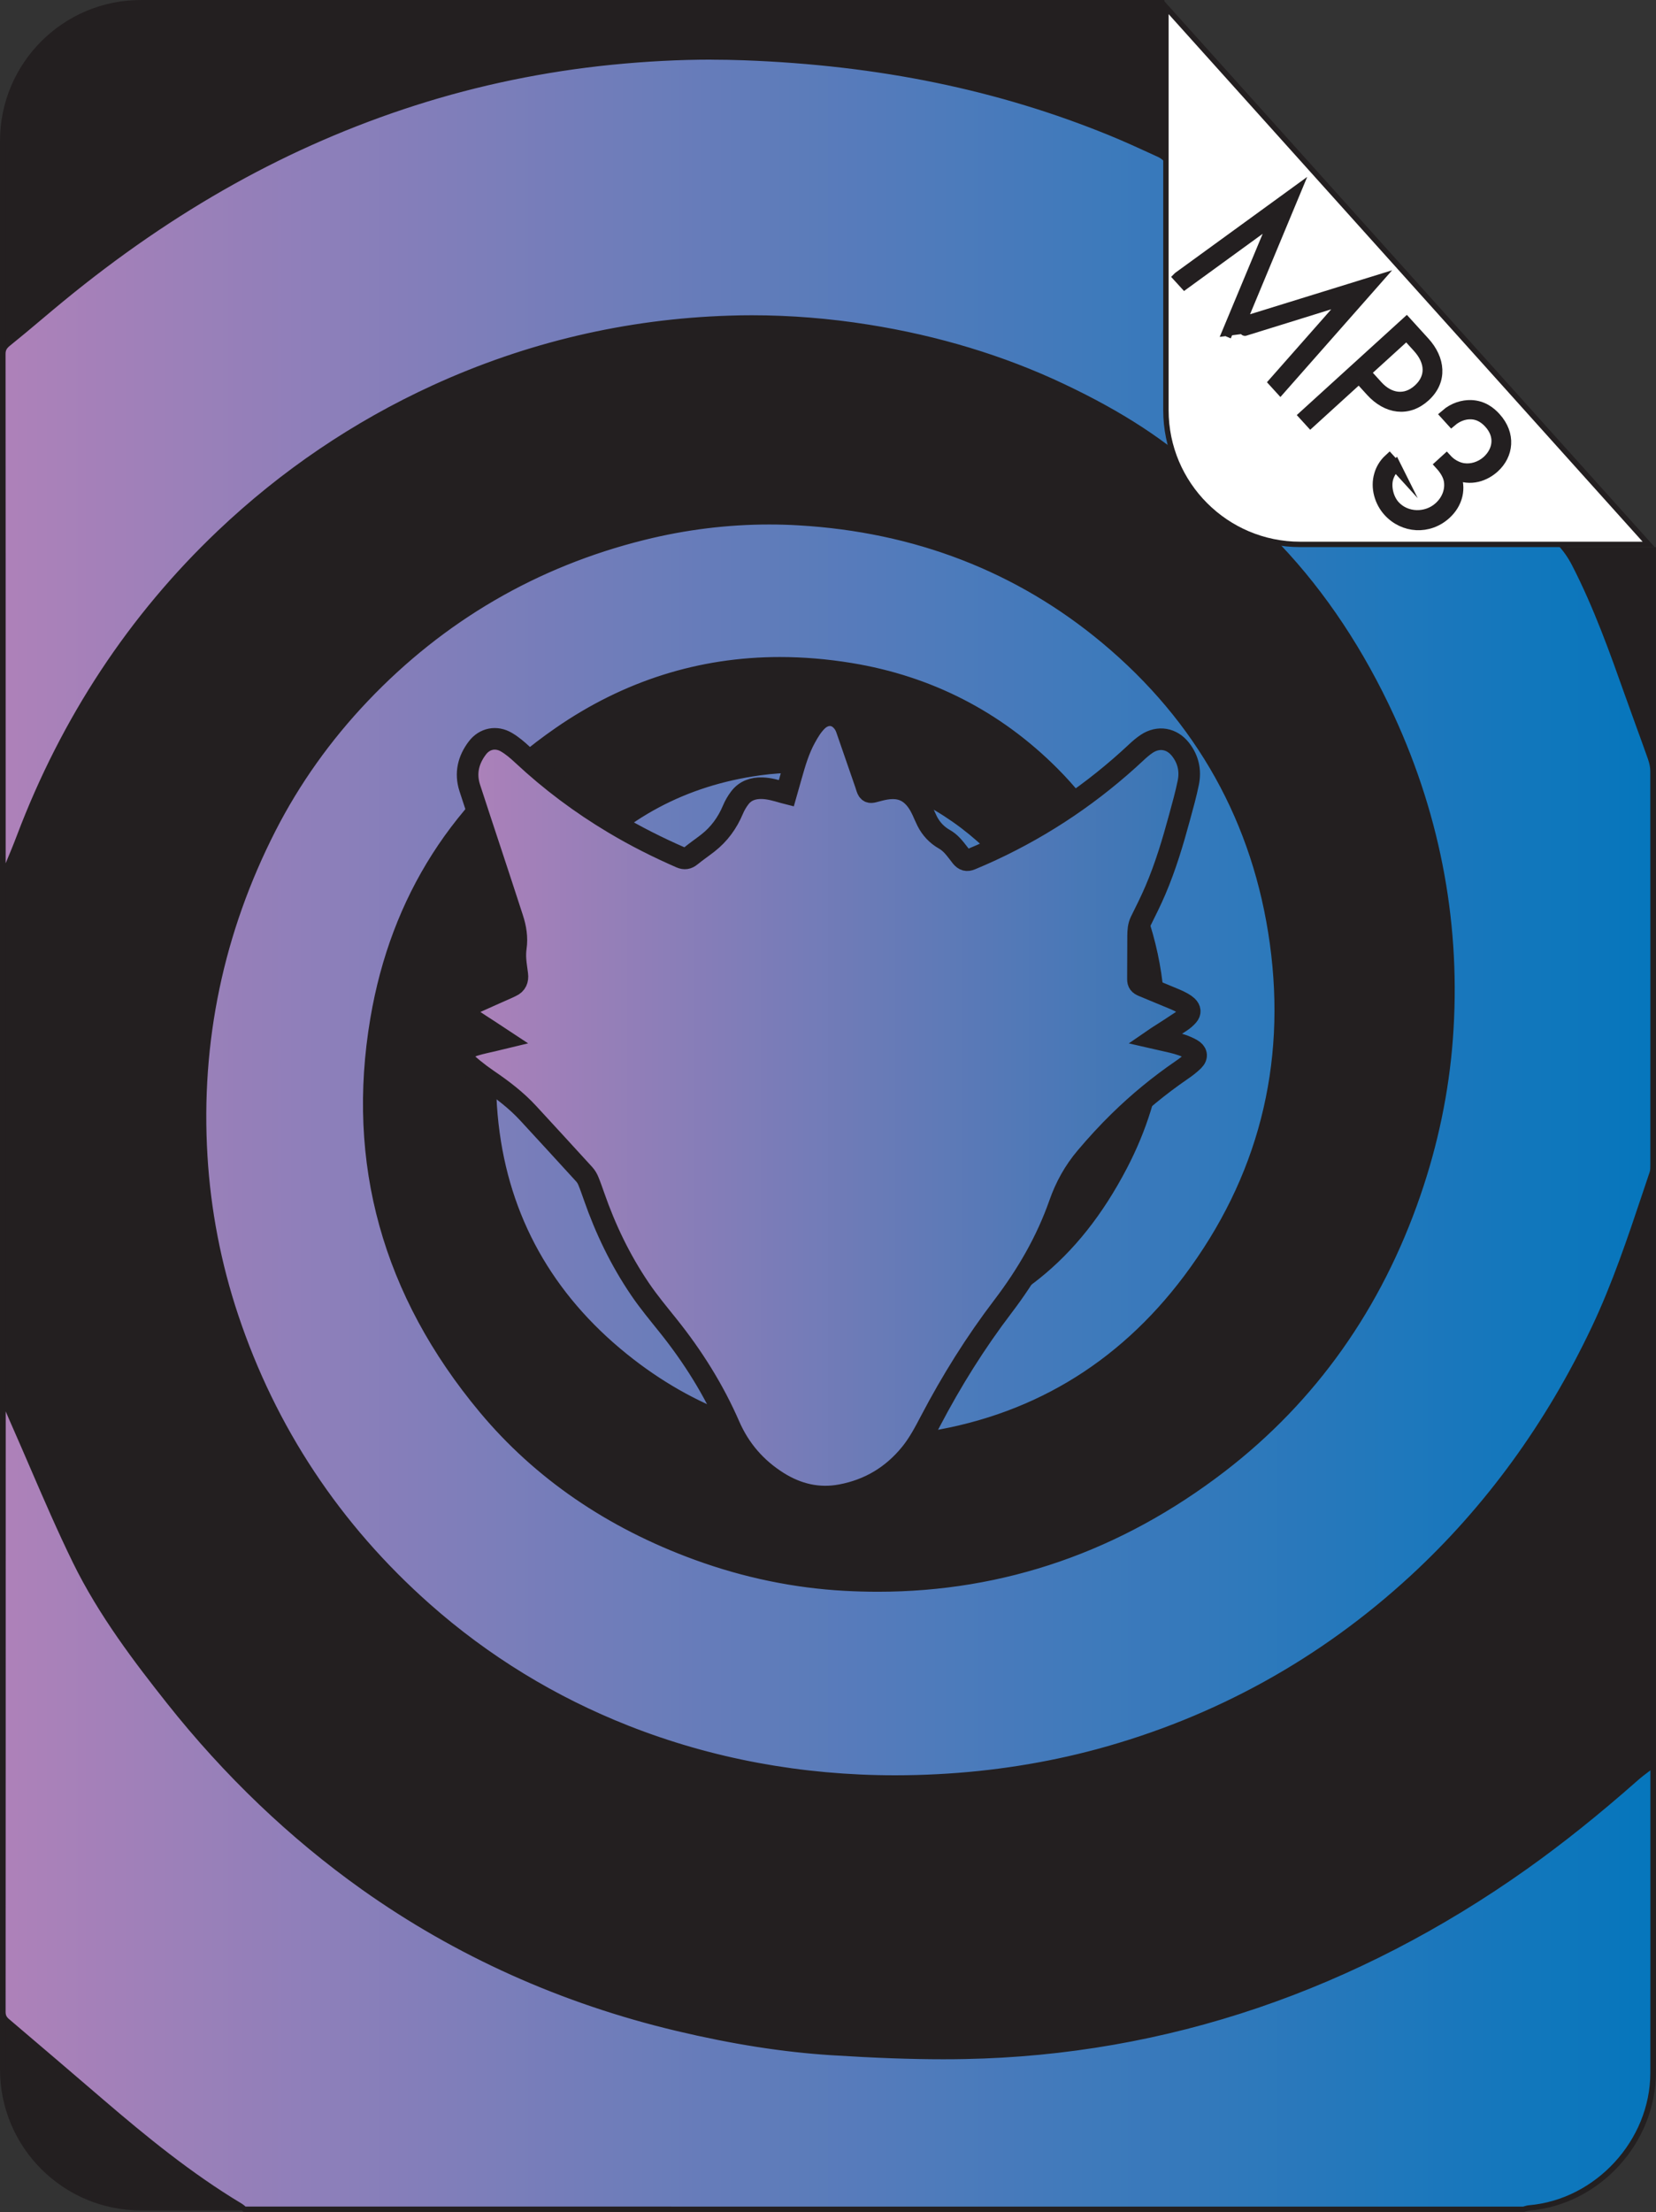
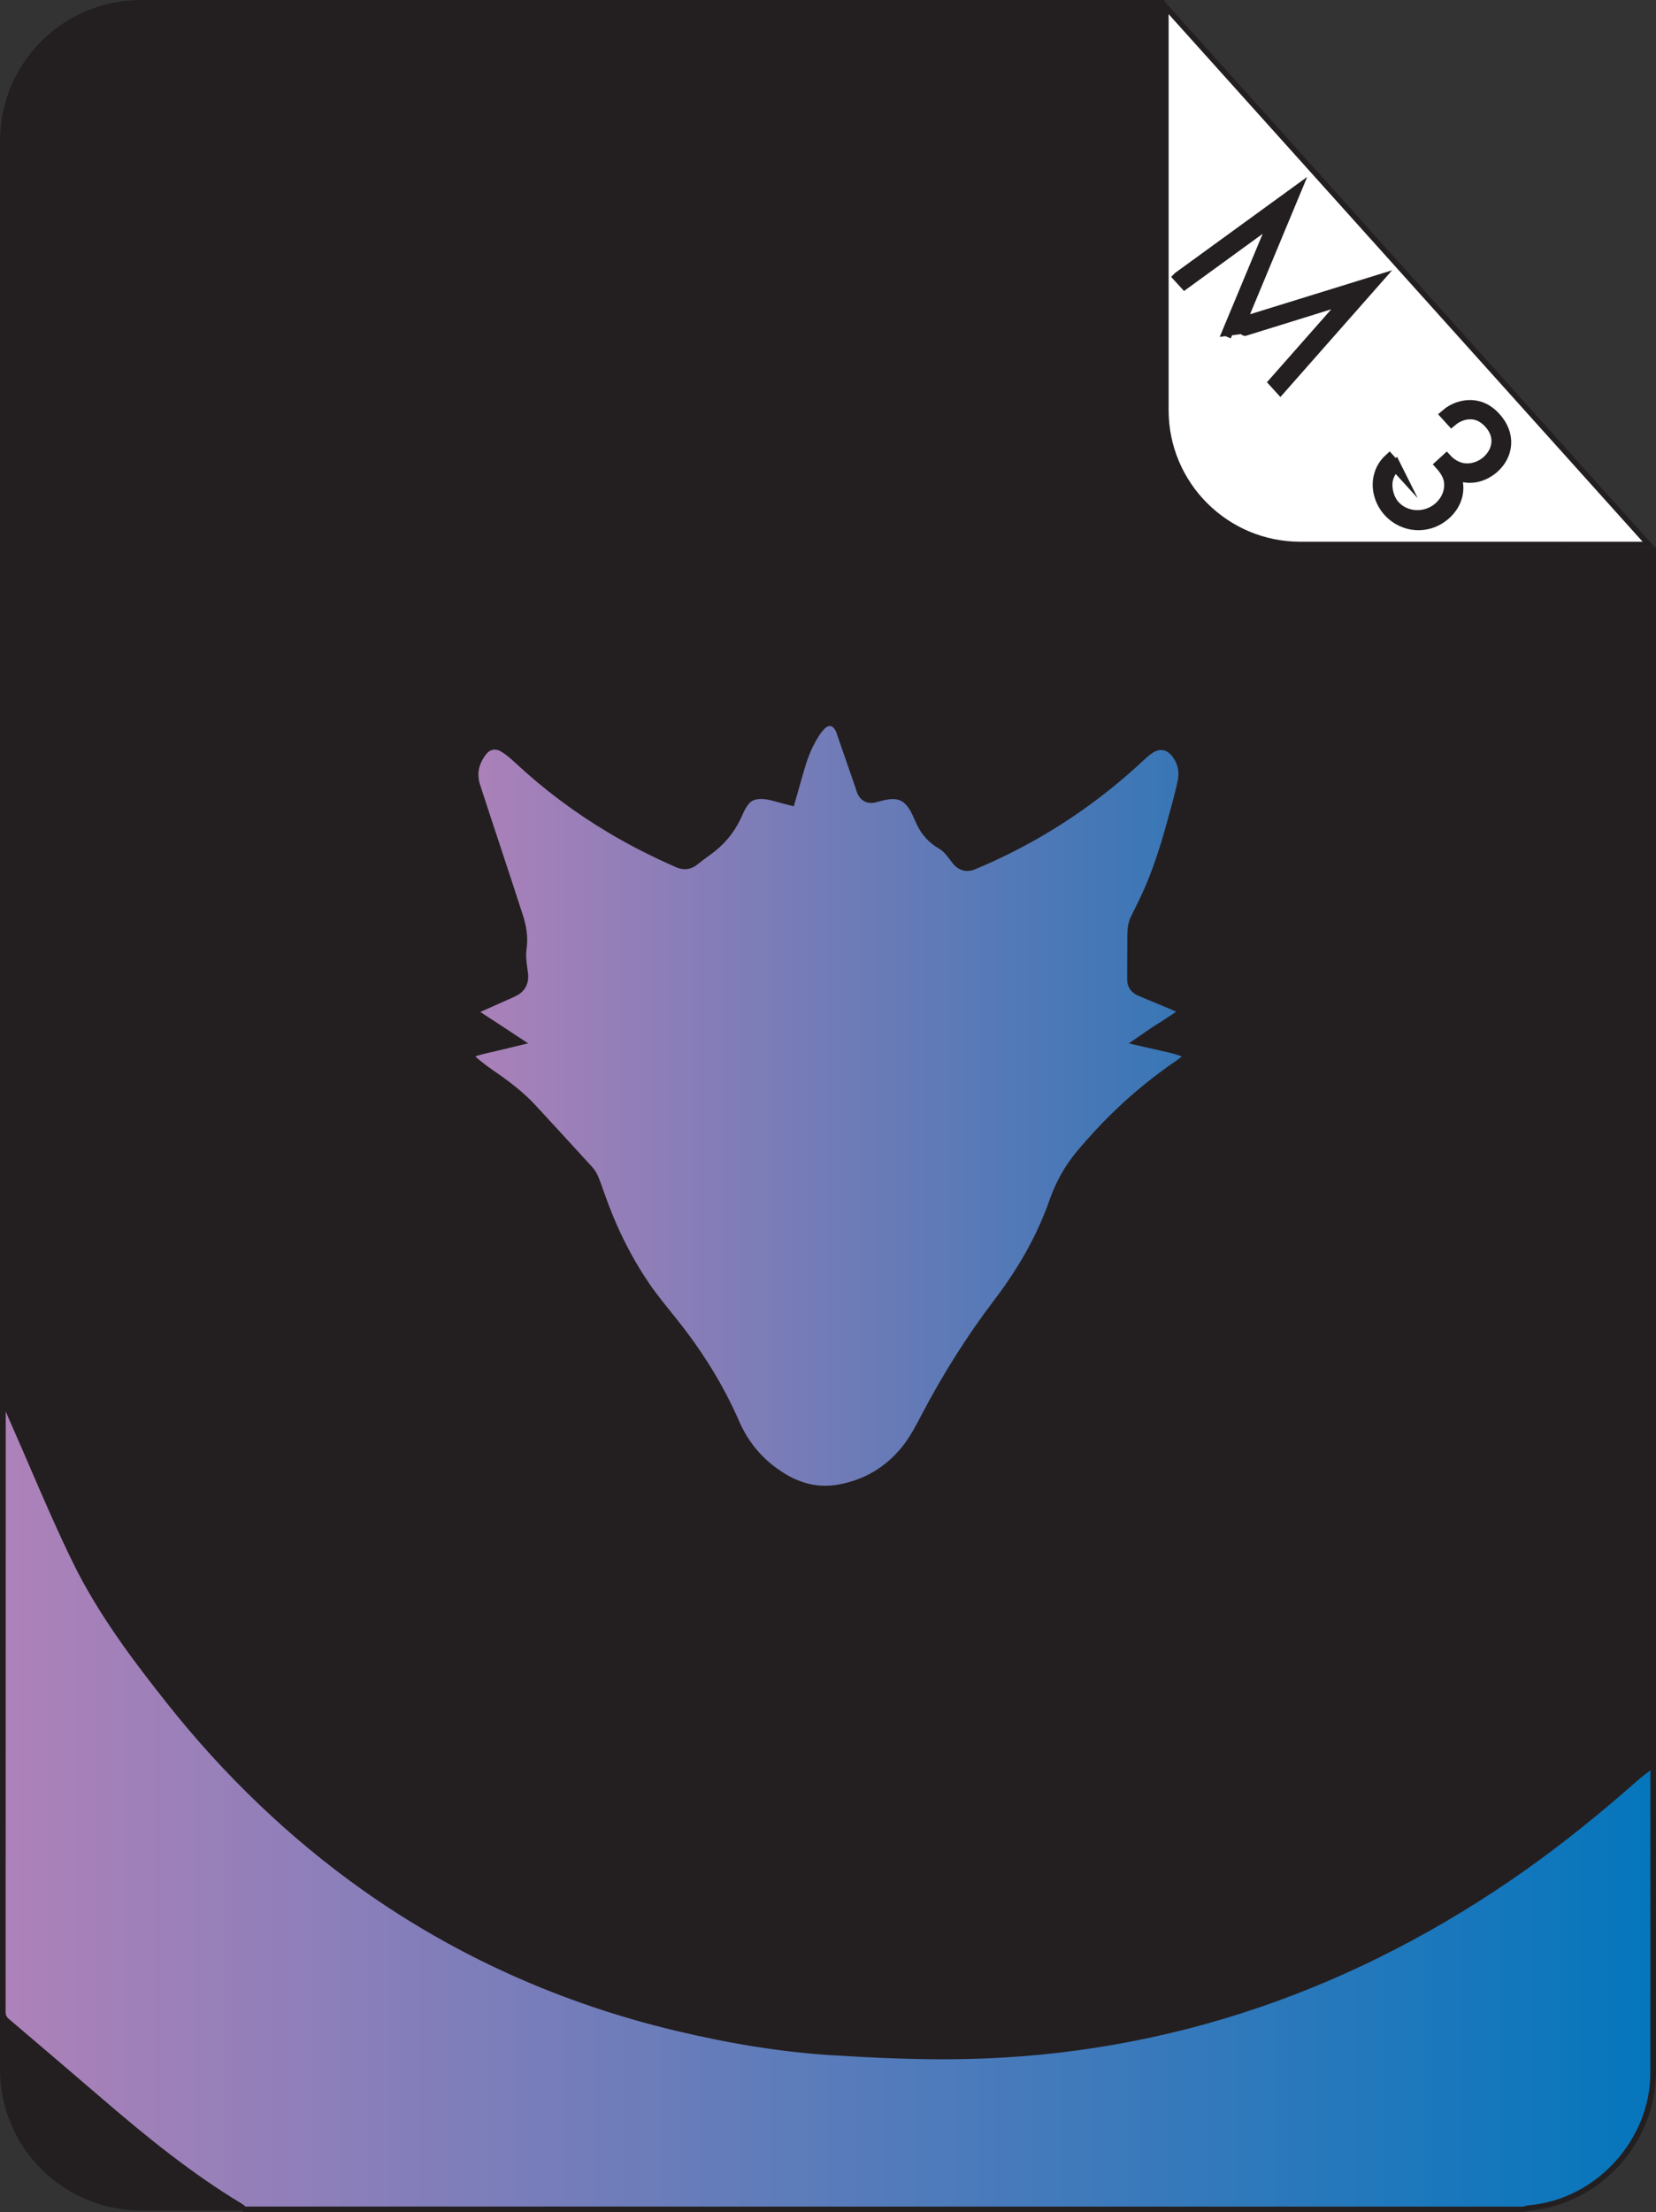
<svg xmlns="http://www.w3.org/2000/svg" xmlns:xlink="http://www.w3.org/1999/xlink" id="a" viewBox="0 0 306.99 409.9">
  <rect x="0" y="0" width="306.99" height="409.9" fill="#333333" stroke="none" />
  <defs>
    <style>.e{fill:#fff;}.f{fill:url(#c);}.g{fill:url(#d);stroke-width:4px;}.g,.h{stroke:#231f20;stroke-miterlimit:10;}.i{fill:url(#b);}.h{stroke-width:2px;}.h,.j{fill:#231f20;}</style>
    <linearGradient id="b" x1=".53" y1="334.23" x2="306.46" y2="334.23" gradientTransform="matrix(1, 0, 0, 1, 0, 0)" gradientUnits="userSpaceOnUse">
      <stop offset="0" stop-color="#ae81b9" />
      <stop offset="1" stop-color="#0576bc" />
    </linearGradient>
    <linearGradient id="c" x1=".53" y1="170.01" x2="306.45" y2="170.01" xlink:href="#b" />
    <linearGradient id="d" x1="221.75" y1="204.95" x2="85.23" y2="204.95" gradientTransform="matrix(1, 0, 0, 1, 0, 0)" gradientUnits="userSpaceOnUse">
      <stop offset="0" stop-color="#3576b6" />
      <stop offset="1" stop-color="#ae81b9" />
    </linearGradient>
  </defs>
  <rect class="j" x="212.09" y="78.28" width="27.7" height="25.66" />
  <g>
    <g>
      <path class="j" d="M26.13,409.1c-14.13,0-25.63-11.5-25.63-25.63V26.13C.5,12,12,.5,26.13,.5H215.36V101.88h91.13V383.47c0,14.13-11.5,25.63-25.63,25.63H26.13Z" />
      <path class="j" d="M214.86,1V102.39h91.13V383.47c0,13.86-11.27,25.13-25.13,25.13H26.13c-13.86,0-25.13-11.27-25.13-25.13V26.13C1,12.27,12.27,1,26.13,1H214.86m1-1H26.13C11.7,0,0,11.7,0,26.13V383.47c0,14.43,11.7,26.13,26.13,26.13h254.72c14.43,0,26.13-11.7,26.13-26.13V101.39h-91.13V0h0Z" />
    </g>
    <g>
      <g>
        <path class="i" d="M45.33,409.4l-.1-.09c-.19-.18-.4-.36-.64-.51-9.35-5.6-17.84-12.55-25.62-19.22-5.86-5.02-11.72-10.04-17.61-15.04-.6-.51-.82-.99-.82-1.76,.02-33.71,.02-67.42,.02-101.13v-12.58l.23,.53c.69,1.63,1.38,3.26,2.1,4.88,1.08,2.44,2.14,4.89,3.19,7.34,2.5,5.79,5.08,11.77,7.9,17.53,4.78,9.77,11.48,18.53,17.38,25.96,10.62,13.39,22.72,24.96,35.98,34.37,17.32,12.31,36.91,21.11,58.23,26.17,10.31,2.44,19.66,3.91,28.6,4.47,8.09,.51,14.67,.75,20.69,.75,1.34,0,2.68-.01,4.03-.04,18.48-.35,36.7-3.53,54.15-9.45,17.27-5.86,34.01-14.5,49.74-25.66,6.59-4.68,13.28-10.03,20.46-16.36,.78-.69,1.64-1.33,2.54-2.01,.22-.16,.44-.33,.66-.5,.01,.2,.02,.38,.02,.56v14.79c.01,13.91,.02,27.82,0,41.73-.02,12.71-10.32,23.93-22.95,25.01-.29,.02-.56,.1-.81,.18-.08,.02-.16,.05-.24,.07H45.33Z" />
        <path class="j" d="M1.05,261.52c.45,1.05,.9,2.11,1.37,3.16,1.08,2.44,2.13,4.89,3.19,7.34,2.5,5.79,5.09,11.79,7.91,17.55,4.8,9.81,11.52,18.59,17.44,26.06,10.65,13.43,22.79,25.02,36.08,34.47,17.37,12.34,37.02,21.18,58.41,26.25,10.33,2.45,19.71,3.92,28.68,4.49,8.1,.51,14.69,.75,20.72,.75,1.36,0,2.72-.01,4.04-.04,18.54-.35,36.81-3.54,54.3-9.48,17.32-5.88,34.1-14.54,49.87-25.73,6.61-4.69,13.31-10.05,20.5-16.39,.73-.65,1.54-1.26,2.39-1.9,0,4.91,0,9.83,0,14.74,0,13.55,.01,27.56-.01,41.34-.02,12.46-10.12,23.45-22.49,24.51-.34,.03-.64,.12-.91,.2-.06,.02-.11,.03-.17,.05H45.52c-.19-.17-.41-.37-.68-.53-9.31-5.58-17.78-12.51-25.55-19.17-6.24-5.35-11.87-10.17-17.61-15.04-.49-.41-.64-.75-.64-1.38,.02-33.9,.02-67.81,.02-101.71v-9.55m-.76-4.34l-.24,.07c0,.31,0,.62,0,.93,0,38.2,0,76.39-.02,114.59,0,.93,.29,1.55,1,2.15,5.89,4.99,11.75,10.01,17.61,15.03,8.14,6.98,16.46,13.74,25.69,19.27,.3,.18,.54,.44,.82,.67h237.36c.34-.09,.68-.22,1.03-.25,12.93-1.1,23.38-12.44,23.41-25.51,.04-18.84,.01-37.68,0-56.52,0-.41-.05-.83-.09-1.52-1.47,1.14-2.78,2.05-3.97,3.1-6.54,5.77-13.3,11.27-20.42,16.32-15.33,10.88-31.79,19.55-49.61,25.6-17.51,5.95-35.54,9.08-54,9.43-1.34,.03-2.68,.04-4.02,.04-6.89,0-13.79-.32-20.66-.75-9.62-.61-19.12-2.24-28.51-4.46-21.02-4.99-40.43-13.56-58.06-26.09-13.63-9.68-25.5-21.2-35.88-34.28-6.47-8.15-12.73-16.5-17.32-25.87-3.99-8.14-7.42-16.56-11.08-24.86-1.04-2.35-2.03-4.73-3.04-7.09H.29Z" />
      </g>
      <g>
-         <path class="f" d="M165.94,329.46c-17.38,0-34.06-3.1-49.58-9.21-13.66-5.38-26.11-13-37.01-22.65-16.7-14.79-28.71-32.91-35.68-53.84-3.18-9.55-5.1-19.5-5.71-29.57-1.28-21.19,2.99-41.54,12.68-60.5,4.46-8.72,10.24-16.84,17.18-24.14,14.21-14.94,31.53-25.03,51.48-29.99,7.7-1.92,15.54-2.89,23.3-2.89,1.81,0,3.65,.05,5.46,.16,21.62,1.25,40.65,8.62,56.55,21.88,17.65,14.73,28.17,33.59,31.27,56.07,3.14,22.78-2.23,43.62-15.98,61.94-12.43,16.57-29.06,26.42-49.41,29.27-3.77,.53-7.52,.79-11.14,.79-15.54,0-29.73-4.87-42.17-14.47-14.28-11.02-22.71-25.27-25.05-42.35-2.52-18.38,2.32-34.69,14.39-48.48,8.95-10.23,20.49-16.39,34.28-18.3,2.31-.32,4.66-.48,6.98-.48,21.45,0,40.46,13.29,47.3,33.07,6.87,19.83-.94,41.69-18.55,51.99-6.18,3.61-13.02,5.52-19.8,5.52-9.49,0-18.42-3.56-25.82-10.31-6.19-5.64-9.69-12.77-10.41-21.2-.55-6.39,.25-11.83,2.44-16.65,4.52-9.94,12.31-15.82,23.16-17.49,1.54-.24,3.07-.36,4.54-.36,7.26,0,13.67,2.81,19.04,8.36,3.97,4.1,6.22,9.12,6.69,14.93,.56,6.85-1.55,12.99-6.25,18.25-2.91,3.25-6.75,5.24-11.73,6.07-1.39,.23-2.75,.35-4.04,.35-4.42,0-8.22-1.33-11.6-4.06-7.05-5.68-9.07-15.05-4.9-22.77,2.64-4.9,7.78-7.94,13.4-7.94,4.73,0,8.98,2.16,11.67,5.92,2.44,3.43,3.16,7.4,1.97,10.91-1.23,3.62-4.4,6.37-8.93,7.74-.37,.11-.81,.17-1.25,.17-.38,0-.75-.04-1.09-.13-3.43-.83-6.21-2.65-8.27-5.4-.86-1.15-1.11-2.5-.72-3.91,.5-1.83,1.26-3.57,1.94-5.03,.66-1.42,1.9-2.25,3.59-2.4,.72-.06,1.45-.1,2.18-.1,.6,0,1.21,.02,1.81,.07,1.71,.13,2.46,1.47,2.76,2.26,.59,1.56,1.08,3.2,1.55,4.79l.4,1.34c.22,.74,.42,1.48,.61,2.23l.38,1.44,1.33-.15v-.44c.02-.88,.06-1.77,.1-2.65,.08-1.99,.17-4.04,0-6.06-.32-3.57-3.72-6.72-7.58-7.03-.44-.03-.87-.05-1.29-.05-5.46,0-9.7,2.78-11.63,7.62-2.09,5.24-.32,11.67,4.2,15.3,2.75,2.2,6.02,3.37,9.46,3.37,5.87,0,11.3-3.42,14.19-8.93,4.05-7.73,1.88-17.05-5.28-22.66-3.74-2.93-8.06-4.48-12.51-4.48-6.31,0-12.65,3.1-16.98,8.29-3.67,4.4-5.49,9.46-5.41,15.04,.12,7.72,3.24,14.27,9.3,19.47,4.97,4.27,10.84,6.43,17.45,6.43h.32c14.74-.16,26.72-10.1,29.81-24.73,3.13-14.82-4.27-30.38-17.99-37.86-5.59-3.04-11.93-4.65-18.34-4.65-9.7,0-19.12,3.56-26.54,10.01-8.85,7.71-13.86,17.49-14.88,29.08-1.08,12.36,2.41,23.78,10.4,33.94,8.01,10.19,18.28,16.29,30.53,18.11,3.55,.53,7.04,.8,10.37,.8,12.62,0,23.87-3.88,33.44-11.52,6.39-5.11,11.67-11.75,16.14-20.3,3.62-6.93,5.86-14.12,6.64-21.36,1.04-9.62-.41-19.33-4.32-28.88-3.8-9.3-8.74-16.91-15.09-23.27-10.46-10.47-23.2-17-37.87-19.4-4.47-.73-8.92-1.1-13.22-1.1-14.87,0-28.76,4.39-41.28,13.05-18.85,13.04-30.34,31.03-34.14,53.45-4.53,26.72,2.26,51.16,20.18,72.63,10.14,12.15,23.47,21.3,39.63,27.19,9.02,3.29,18.32,5.21,27.64,5.72,2.06,.11,4.13,.17,6.16,.17,23.31,0,44.85-7.47,64.02-22.21,16.76-12.89,28.89-30,36.07-50.87,3.25-9.45,5.27-19.15,5.99-28.81,1.54-20.6-2.1-40.68-10.82-59.66-5.59-12.18-12.65-22.81-20.97-31.58-2.61-2.75-5.54-5.28-8.37-7.72-1.83-1.58-3.71-3.2-5.5-4.88-6.98-6.55-15.31-12-26.22-17.15-11.02-5.2-23.15-8.88-36.06-10.93-7.2-1.14-14.44-1.72-21.52-1.72-1.38,0-2.76,.02-4.15,.07-19.05,.6-37.49,4.93-54.81,12.86-14.62,6.7-27.97,15.74-39.69,26.87-16.39,15.57-28.88,34.5-37.12,56.28-.74,1.95-1.56,3.91-2.35,5.81-.23,.55-.46,1.1-.69,1.65v-17.83c0-26.34,0-52.69-.02-79.03,0-.85,.26-1.35,1.03-1.97,1.95-1.56,3.88-3.19,5.76-4.77,1.34-1.12,2.67-2.25,4.02-3.36,20.76-17.07,42.18-28.99,65.47-36.45,11.77-3.77,24.08-6.31,36.58-7.56,6.37-.64,12.6-.96,18.51-.96,2,0,4.01,.04,5.97,.11,25.09,.93,47.39,5.52,68.17,14.04,2.57,1.05,5.14,2.23,7.63,3.37l1.23,.56c.41,.19,.83,.5,1.3,.95,4.56,4.43,9.11,8.87,13.66,13.31l7.74,7.54c9.16,8.93,18.33,17.86,27.5,26.78,2.27,2.21,4.55,4.42,6.83,6.63,5.6,5.44,11.4,11.07,17.06,16.64,1.07,1.05,2.06,2.44,2.88,4.02,4.1,7.95,7.15,16.55,9.83,24.13,.67,1.9,1.36,3.79,2.05,5.68,.75,2.05,1.5,4.1,2.22,6.16,.3,.85,.46,1.68,.46,2.39,.03,24.32,.02,48.64,.01,72.96,0,.49,0,1.05-.15,1.5-.42,1.24-.83,2.48-1.25,3.72-2.79,8.34-5.68,16.97-9.52,25.07-8.48,17.88-19.8,33.43-33.66,46.2-16.81,15.5-36.47,26.36-58.43,32.28-9.48,2.55-19.42,4.12-29.57,4.64-2.65,.14-5.32,.21-7.93,.21Z" />
        <path class="j" d="M131.91,11.06c2,0,4,.04,5.95,.11,25.03,.92,47.28,5.5,68,14,2.56,1.05,5.12,2.22,7.61,3.36l1.24,.57c.35,.16,.73,.44,1.16,.85,4.55,4.43,9.1,8.87,13.65,13.3,2.58,2.52,5.16,5.03,7.74,7.55,9.16,8.93,18.33,17.86,27.5,26.78,2.29,2.23,4.58,4.45,6.87,6.67,5.59,5.43,11.37,11.04,17.01,16.6,1.03,1.02,1.99,2.36,2.78,3.89,4.08,7.91,7.12,16.5,9.81,24.07,.67,1.89,1.36,3.77,2.04,5.66,.74,2.03,1.5,4.12,2.23,6.19,.28,.8,.43,1.57,.43,2.22,.03,25.25,.02,50.9,.01,72.96,0,.48,0,.97-.12,1.34-.42,1.24-.83,2.48-1.25,3.72-2.79,8.33-5.67,16.95-9.5,25.02-8.45,17.82-19.74,33.32-33.55,46.05-16.75,15.44-36.34,26.26-58.22,32.17-9.44,2.54-19.35,4.1-29.46,4.62-2.64,.14-5.3,.21-7.9,.21-17.32,0-33.94-3.09-49.4-9.18-13.61-5.36-26.01-12.95-36.86-22.56-16.64-14.73-28.59-32.77-35.54-53.62-3.17-9.5-5.08-19.41-5.68-29.44-1.27-21.1,2.98-41.36,12.63-60.24,4.44-8.68,10.19-16.76,17.1-24.02,14.14-14.87,31.38-24.91,51.24-29.85,7.66-1.91,15.46-2.87,23.17-2.87,1.8,0,3.63,.05,5.44,.16,21.51,1.25,40.44,8.57,56.26,21.76,17.55,14.64,28.02,33.4,31.1,55.75,3.12,22.64-2.22,43.36-15.88,61.57-12.35,16.46-28.86,26.25-49.08,29.07-3.75,.52-7.47,.79-11.08,.79-15.43,0-29.52-4.83-41.87-14.37-14.17-10.94-22.53-25.08-24.86-42.02-2.5-18.23,2.3-34.4,14.27-48.09,8.87-10.14,20.3-16.24,33.97-18.13,2.29-.32,4.61-.48,6.92-.48,10.34,0,20.3,3.14,28.8,9.08,8.49,5.94,14.73,14.12,18.03,23.66,6.79,19.61-.92,41.22-18.33,51.39-6.1,3.57-12.86,5.45-19.54,5.45-9.37,0-18.18-3.52-25.49-10.18-6.09-5.55-9.54-12.58-10.25-20.88-.54-6.3,.24-11.66,2.4-16.4,4.44-9.78,12.11-15.56,22.78-17.2,1.51-.23,3.02-.35,4.47-.35,7.12,0,13.41,2.76,18.68,8.21,3.89,4.02,6.09,8.93,6.55,14.62,.55,6.71-1.52,12.72-6.13,17.87-2.83,3.17-6.57,5.1-11.44,5.91-1.37,.23-2.7,.34-3.96,.34-4.3,0-8-1.29-11.29-3.95-6.86-5.53-8.82-14.64-4.77-22.15,2.56-4.74,7.52-7.68,12.96-7.68,4.57,0,8.67,2.08,11.26,5.71,2.35,3.29,3.04,7.11,1.9,10.45-1.18,3.46-4.23,6.1-8.6,7.42-.33,.1-.71,.15-1.11,.15-.34,0-.67-.04-.97-.11-3.31-.8-6-2.56-7.99-5.22-.76-1.02-.98-2.22-.64-3.48,.49-1.79,1.24-3.51,1.91-4.95,.74-1.58,2.13-2.02,3.18-2.12,.7-.06,1.42-.1,2.14-.1,.59,0,1.19,.02,1.77,.07,1.36,.1,2.02,1.11,2.33,1.94,.59,1.55,1.07,3.18,1.55,4.77,.13,.44,.26,.88,.4,1.32,.22,.72,.42,1.48,.61,2.21,.09,.34,.18,.69,.27,1.03l.22,.83,.85-.1,.23-.03,.23-.03,.87-.1v-.88c.03-.87,.07-1.77,.1-2.64,.08-2,.17-4.08,0-6.12-.34-3.8-3.94-7.16-8.04-7.48-.44-.03-.89-.05-1.33-.05-5.68,0-10.08,2.89-12.09,7.93-2.17,5.44-.34,12.12,4.35,15.87,2.84,2.27,6.22,3.48,9.77,3.48,6.05,0,11.66-3.52,14.63-9.19,4.17-7.95,1.94-17.53-5.41-23.29-3.82-3-8.26-4.58-12.82-4.58-6.45,0-12.94,3.17-17.37,8.47-3.75,4.49-5.61,9.66-5.52,15.37,.12,7.86,3.3,14.54,9.47,19.84,5.06,4.35,11.04,6.55,17.78,6.55h.33c14.98-.16,27.16-10.26,30.3-25.13,3.17-15.03-4.33-30.82-18.24-38.4-5.66-3.08-12.09-4.71-18.58-4.71-9.82,0-19.36,3.6-26.87,10.14-8.95,7.79-14.02,17.69-15.05,29.42-1.1,12.49,2.44,24.03,10.5,34.29,8.09,10.3,18.47,16.45,30.85,18.3,3.58,.53,7.09,.8,10.45,.8,12.74,0,24.09-3.91,33.75-11.63,6.45-5.15,11.77-11.85,16.27-20.46,3.65-6.99,5.9-14.23,6.69-21.54,1.05-9.7-.42-19.5-4.36-29.13-3.83-9.36-8.8-17.02-15.2-23.43-10.53-10.55-23.37-17.12-38.14-19.54-4.5-.74-8.97-1.11-13.31-1.11-14.98,0-28.96,4.42-41.57,13.14-18.97,13.12-30.53,31.22-34.35,53.78-4.56,26.87,2.27,51.44,20.29,73.03,10.2,12.22,23.6,21.42,39.84,27.34,9.07,3.31,18.41,5.24,27.78,5.75,2.07,.11,4.15,.17,6.18,.17,23.42,0,45.07-7.51,64.32-22.31,16.84-12.95,29.03-30.14,36.24-51.1,3.27-9.49,5.29-19.23,6.02-28.94,1.55-20.69-2.11-40.84-10.86-59.91-5.62-12.23-12.7-22.9-21.06-31.72-2.63-2.77-5.57-5.31-8.41-7.76-1.82-1.57-3.71-3.2-5.48-4.86-7.02-6.59-15.39-12.07-26.35-17.24-11.06-5.23-23.24-8.92-36.19-10.97-7.22-1.15-14.49-1.73-21.6-1.73-1.38,0-2.78,.02-4.16,.07-19.12,.6-37.62,4.95-55.01,12.91-14.67,6.72-28.07,15.79-39.83,26.96-16.45,15.62-28.98,34.62-37.25,56.46-.65,1.72-1.37,3.46-2.08,5.15v-15.41c0-26.32,0-52.63-.02-78.95,0-.7,.19-1.05,.85-1.58,1.95-1.57,3.9-3.2,5.77-4.78,1.33-1.12,2.66-2.24,4.01-3.35,20.72-17.03,42.08-28.92,65.31-36.36,11.74-3.76,24.01-6.29,36.48-7.54,6.36-.63,12.57-.95,18.46-.95m0-1c-6.19,0-12.38,.34-18.56,.96-12.5,1.25-24.73,3.75-36.69,7.58C52.34,26.38,30.68,38.97,11.02,55.14c-3.27,2.69-6.47,5.47-9.77,8.12-.83,.67-1.22,1.28-1.22,2.36,.03,32.56,.02,65.11,.02,97.67,0,.36,.04,.73,.07,1.37,.27-.57,.42-.85,.54-1.14,1.14-2.77,2.34-5.52,3.4-8.33,8.13-21.47,20.33-40.25,37-56.09,11.71-11.12,24.88-20.05,39.56-26.78,17.34-7.95,35.56-12.22,54.62-12.82,1.38-.04,2.76-.07,4.13-.06,7.18,0,14.33,.59,21.44,1.71,12.47,1.98,24.49,5.49,35.92,10.89,9.48,4.48,18.39,9.84,26.09,17.07,4.55,4.27,9.57,8.07,13.84,12.58,8.76,9.24,15.57,19.87,20.88,31.45,8.67,18.88,12.32,38.69,10.77,59.41-.73,9.81-2.76,19.38-5.96,28.69-7.02,20.39-18.79,37.47-35.91,50.64-18.93,14.56-40.15,22.11-63.71,22.11-2.03,0-4.07-.06-6.13-.17-9.45-.51-18.61-2.45-27.49-5.69-15.45-5.64-28.85-14.39-39.41-27.04-17.52-21-24.66-45.14-20.07-72.23,3.79-22.36,15.29-40.23,33.94-53.13,12.61-8.72,26.37-12.96,41-12.96,4.31,0,8.69,.37,13.14,1.1,14.55,2.38,27.15,8.8,37.6,19.26,6.62,6.63,11.45,14.46,14.99,23.1,3.76,9.19,5.36,18.73,4.29,28.64-.81,7.48-3.1,14.52-6.58,21.18-4.04,7.74-9.15,14.66-16.01,20.14-10,7.99-21.17,11.41-33.12,11.41-3.37,0-6.81-.27-10.3-.79-12.41-1.85-22.47-8.08-30.21-17.93-7.73-9.84-11.39-21.08-10.29-33.59,1.01-11.48,5.99-21.16,14.71-28.75,7.38-6.43,16.76-9.89,26.21-9.89,6.18,0,12.4,1.48,18.1,4.59,13.5,7.35,20.86,22.55,17.74,37.31-2.91,13.8-14.27,24.17-29.33,24.33-.11,0-.21,0-.32,0-6.43,0-12.21-2.09-17.12-6.31-5.83-5.01-9.01-11.4-9.12-19.1-.08-5.5,1.75-10.46,5.29-14.71,4.05-4.86,10.17-8.11,16.6-8.11,4.09,0,8.31,1.32,12.2,4.37,6.91,5.42,9.06,14.56,5.14,22.04-2.93,5.59-8.3,8.66-13.74,8.66-3.18,0-6.39-1.05-9.14-3.26-4.36-3.49-6.06-9.68-4.05-14.72,1.85-4.65,5.95-7.3,11.16-7.3,.41,0,.83,.02,1.25,.05,3.47,.27,6.82,3.13,7.12,6.57,.25,2.86-.04,5.77-.08,8.66l-.46,.05c-.29-1.09-.56-2.19-.89-3.27-.63-2.06-1.2-4.14-1.96-6.15-.53-1.4-1.59-2.46-3.19-2.58-.61-.05-1.23-.07-1.84-.07-.74,0-1.49,.03-2.22,.1-1.79,.16-3.23,1.05-4,2.69-.77,1.65-1.49,3.36-1.97,5.11-.4,1.48-.19,3.01,.81,4.34,2.17,2.91,5.06,4.74,8.55,5.59,.38,.09,.79,.14,1.21,.14,.48,0,.96-.06,1.4-.19,10.22-3.1,12.21-12.41,7.22-19.41-2.95-4.13-7.49-6.13-12.07-6.13-5.44,0-10.93,2.82-13.84,8.21-4.31,7.99-2.25,17.54,5.02,23.4,3.62,2.91,7.62,4.17,11.92,4.17,1.35,0,2.72-.12,4.12-.36,4.68-.78,8.83-2.67,12.02-6.23,4.72-5.28,6.96-11.49,6.38-18.62-.48-5.88-2.74-11.01-6.83-15.23-5.47-5.65-12.03-8.52-19.4-8.52-1.51,0-3.05,.12-4.62,.36-10.89,1.67-18.93,7.64-23.54,17.77-2.43,5.35-2.99,11.06-2.48,16.9,.73,8.56,4.24,15.75,10.58,21.53,7.58,6.91,16.79,10.44,26.16,10.44,6.78,0,13.64-1.84,20.05-5.59,18.6-10.87,25.37-33.54,18.77-52.58-6.87-19.85-26.28-33.41-47.78-33.41-2.33,0-4.69,.16-7.05,.49-13.75,1.91-25.42,7.99-34.59,18.46-12.28,14.03-17.03,30.52-14.51,48.88,2.42,17.64,11.23,31.86,25.24,42.67,12.79,9.87,27.09,14.58,42.48,14.58,3.68,0,7.42-.27,11.21-.8,20.58-2.88,37.27-12.84,49.74-29.46,13.88-18.51,19.23-39.41,16.07-62.31-3.15-22.81-13.8-41.66-31.45-56.38-16.42-13.69-35.56-20.76-56.84-21.99-1.83-.11-3.67-.16-5.49-.16-7.89,0-15.71,.99-23.42,2.9-20.16,5.02-37.4,15.08-51.72,30.14-6.91,7.26-12.7,15.34-17.26,24.26-9.76,19.08-14.03,39.34-12.74,60.76,.61,10.16,2.52,20.06,5.73,29.7,7.07,21.24,19.08,39.23,35.82,54.06,11.04,9.77,23.45,17.34,37.16,22.74,16.08,6.33,32.69,9.25,49.77,9.25,2.64,0,5.29-.07,7.95-.21,10.06-.52,19.95-2.03,29.67-4.66,22.2-5.99,41.75-16.82,58.64-32.4,14.32-13.2,25.43-28.77,33.77-46.35,4.42-9.32,7.51-19.12,10.79-28.85,.17-.51,.17-1.1,.17-1.66,0-24.32,.01-48.64-.01-72.96,0-.85-.2-1.74-.49-2.55-1.39-3.96-2.87-7.89-4.28-11.85-2.91-8.22-5.85-16.43-9.86-24.2-.77-1.5-1.77-2.97-2.97-4.14-7.92-7.8-15.92-15.52-23.89-23.27-9.17-8.92-18.34-17.85-27.5-26.78-7.13-6.95-14.25-13.91-21.39-20.85-.42-.41-.91-.81-1.44-1.05-2.95-1.35-5.88-2.71-8.88-3.94-21.9-8.98-44.78-13.21-68.34-14.08-2-.07-3.99-.11-5.99-.11h0Z" />
      </g>
    </g>
  </g>
  <g>
    <path class="e" d="M241,100.88c-13.71,0-24.86-11.15-24.86-24.86V1.31l89.49,99.56h-64.63Z" />
    <path class="j" d="M216.64,2.62l87.87,97.76h-63.51c-13.43,0-24.36-10.93-24.36-24.36V2.62M215.64,0V76.02c0,14.01,11.35,25.36,25.36,25.36h65.75L215.64,0h0Z" />
  </g>
  <g>
    <path class="h" d="M218.49,51.34l21.55-15.66-10.05,24.14,24.98-7.73-17.62,19.98-1.14-1.25,13.69-15.52s-22.64,7.05-22.66,7.02l9.13-21.9-16.74,12.17-1.14-1.25Z" />
-     <path class="h" d="M251.95,70.04l-9,8.19-1.14-1.25,18.93-17.22,3.33,3.66c2.81,3.09,3.33,7.08,.1,10.03-3.15,2.87-7.04,2.3-10.01-.96l-2.22-2.44Zm1.14-1.03l2.27,2.5c2.25,2.47,5.22,2.83,7.6,.66,2.36-2.14,2.39-5.08-.12-7.83l-2.09-2.3-7.66,6.97Z" />
    <path class="h" d="M258.7,86.31c-.71,.7-1.22,1.57-1.45,2.46-.38,1.64,.15,3.7,1.29,4.95,2.12,2.33,5.92,2.4,8.27,.26,1.62-1.47,2.12-3.38,1.84-4.94-.17-.99-.8-2.02-1.63-2.93l1.13-1.03c1.32,1.45,2.85,1.71,3.21,1.75,1.43,.2,3.11-.29,4.36-1.42,2.01-1.83,2.53-4.63,.38-6.99-.7-.77-1.85-1.74-3.59-1.72-1.2,0-2.44,.51-3.41,1.33l-1.08-1.19c1.45-1.26,3.18-1.75,4.67-1.71,2.2,.08,3.61,1.23,4.54,2.25,2.84,3.12,2.34,6.9-.25,9.25-1.62,1.47-4.31,2.62-7.28,1.18,1.21,2.64,.47,5.48-1.68,7.44-3.18,2.89-7.81,2.59-10.62-.5-1.55-1.7-2.4-4.35-1.66-6.79,.26-.91,.8-1.97,1.82-2.9l1.14,1.25Z" />
  </g>
  <path class="g" d="M85.23,195.82c.66-1.02,1.56-1.76,2.69-2.11,1.22-.38,2.48-.62,3.72-.92,.41-.1,.81-.2,1.31-.32-.82-.54-1.55-1.02-2.29-1.51-.95-.62-1.92-1.23-2.86-1.87-.33-.23-.65-.51-.91-.81-.53-.63-.49-1.29,.13-1.82,.36-.3,.77-.56,1.19-.75,1.87-.85,3.76-1.68,5.63-2.51,.32-.14,.62-.29,.94-.44,.94-.43,1.24-1.2,1.12-2.17-.11-.94-.28-1.87-.34-2.82-.05-.72-.03-1.46,.07-2.17,.27-1.86-.03-3.65-.6-5.4-1.28-3.96-2.59-7.92-3.89-11.87-1.35-4.11-2.73-8.22-4.06-12.34-.87-2.71-.26-5.2,1.43-7.41,1.34-1.75,3.49-2.17,5.39-1.04,1.07,.63,2.04,1.46,2.95,2.31,5.19,4.85,10.85,9.08,16.94,12.71,4,2.39,8.15,4.48,12.42,6.34,.69,.3,1.24,.21,1.83-.27,1.04-.85,2.15-1.6,3.21-2.43,2.09-1.64,3.59-3.71,4.62-6.16,.32-.76,.74-1.49,1.24-2.15,1.03-1.38,2.5-1.88,4.18-1.83,1.37,.04,2.67,.43,3.97,.81,.16,.05,.31,.09,.51,.14,.32-1.11,.62-2.2,.93-3.3,.68-2.41,1.39-4.82,2.61-7.03,.61-1.11,1.26-2.2,2.18-3.1,1.29-1.25,2.96-1.39,4.19-.36,.58,.49,.99,1.11,1.24,1.82,1.18,3.39,2.35,6.78,3.52,10.17,.1,.28,.17,.56,.27,.84,.26,.73,.54,.86,1.28,.66,.73-.19,1.46-.4,2.2-.52,1.78-.29,3.45-.07,4.85,1.2,.87,.79,1.46,1.77,1.95,2.82,.3,.65,.57,1.31,.89,1.95,.73,1.44,1.8,2.57,3.21,3.37,1.08,.61,1.82,1.55,2.56,2.51,.19,.24,.37,.49,.56,.73,.54,.64,1.02,.79,1.8,.46,1.26-.53,2.52-1.07,3.76-1.65,9.94-4.62,18.9-10.7,26.9-18.19,.6-.56,1.22-1.1,1.9-1.55,2.19-1.46,4.69-1.02,6.3,1.06,1.41,1.82,1.87,3.9,1.42,6.12-.44,2.18-1.05,4.32-1.63,6.46-1.24,4.58-2.6,9.12-4.47,13.49-.83,1.95-1.79,3.85-2.73,5.75-.43,.88-.47,1.79-.48,2.73-.01,2.66-.02,5.32-.03,7.99,0,.68,.24,.99,.95,1.28,1.98,.82,3.97,1.64,5.95,2.47,.47,.2,.93,.42,1.38,.67,.31,.17,.61,.38,.87,.62,.55,.52,.62,1.13,.12,1.7-.37,.43-.82,.81-1.29,1.12-1.45,.98-2.94,1.91-4.41,2.86-.1,.07-.2,.14-.36,.25,1.1,.25,2.14,.48,3.18,.73,1.23,.3,2.44,.68,3.55,1.3,.96,.53,1.14,1.32,.36,2.09-.69,.67-1.47,1.27-2.27,1.81-4.09,2.81-7.91,5.95-11.46,9.42-2.19,2.14-4.25,4.39-6.23,6.73-2.17,2.57-3.76,5.44-4.87,8.62-2.42,6.9-6.06,13.15-10.48,18.96-5.1,6.69-9.54,13.8-13.44,21.24-1.1,2.1-2.2,4.19-3.7,6.04-3.35,4.13-7.65,6.71-12.86,7.69-4.22,.8-8.13-.14-11.74-2.41-4.06-2.56-7.07-6.02-9-10.45-2.9-6.65-6.73-12.75-11.25-18.41-1.81-2.27-3.68-4.49-5.31-6.9-3.62-5.33-6.39-11.08-8.51-17.16-.34-.96-.67-1.93-1.06-2.87-.18-.44-.44-.88-.76-1.23-3.45-3.78-6.91-7.55-10.38-11.31-2.22-2.41-4.8-4.37-7.49-6.2-1.81-1.23-3.51-2.61-5.07-4.15-.04-.04-.08-.1-.14-.16Z" />
</svg>